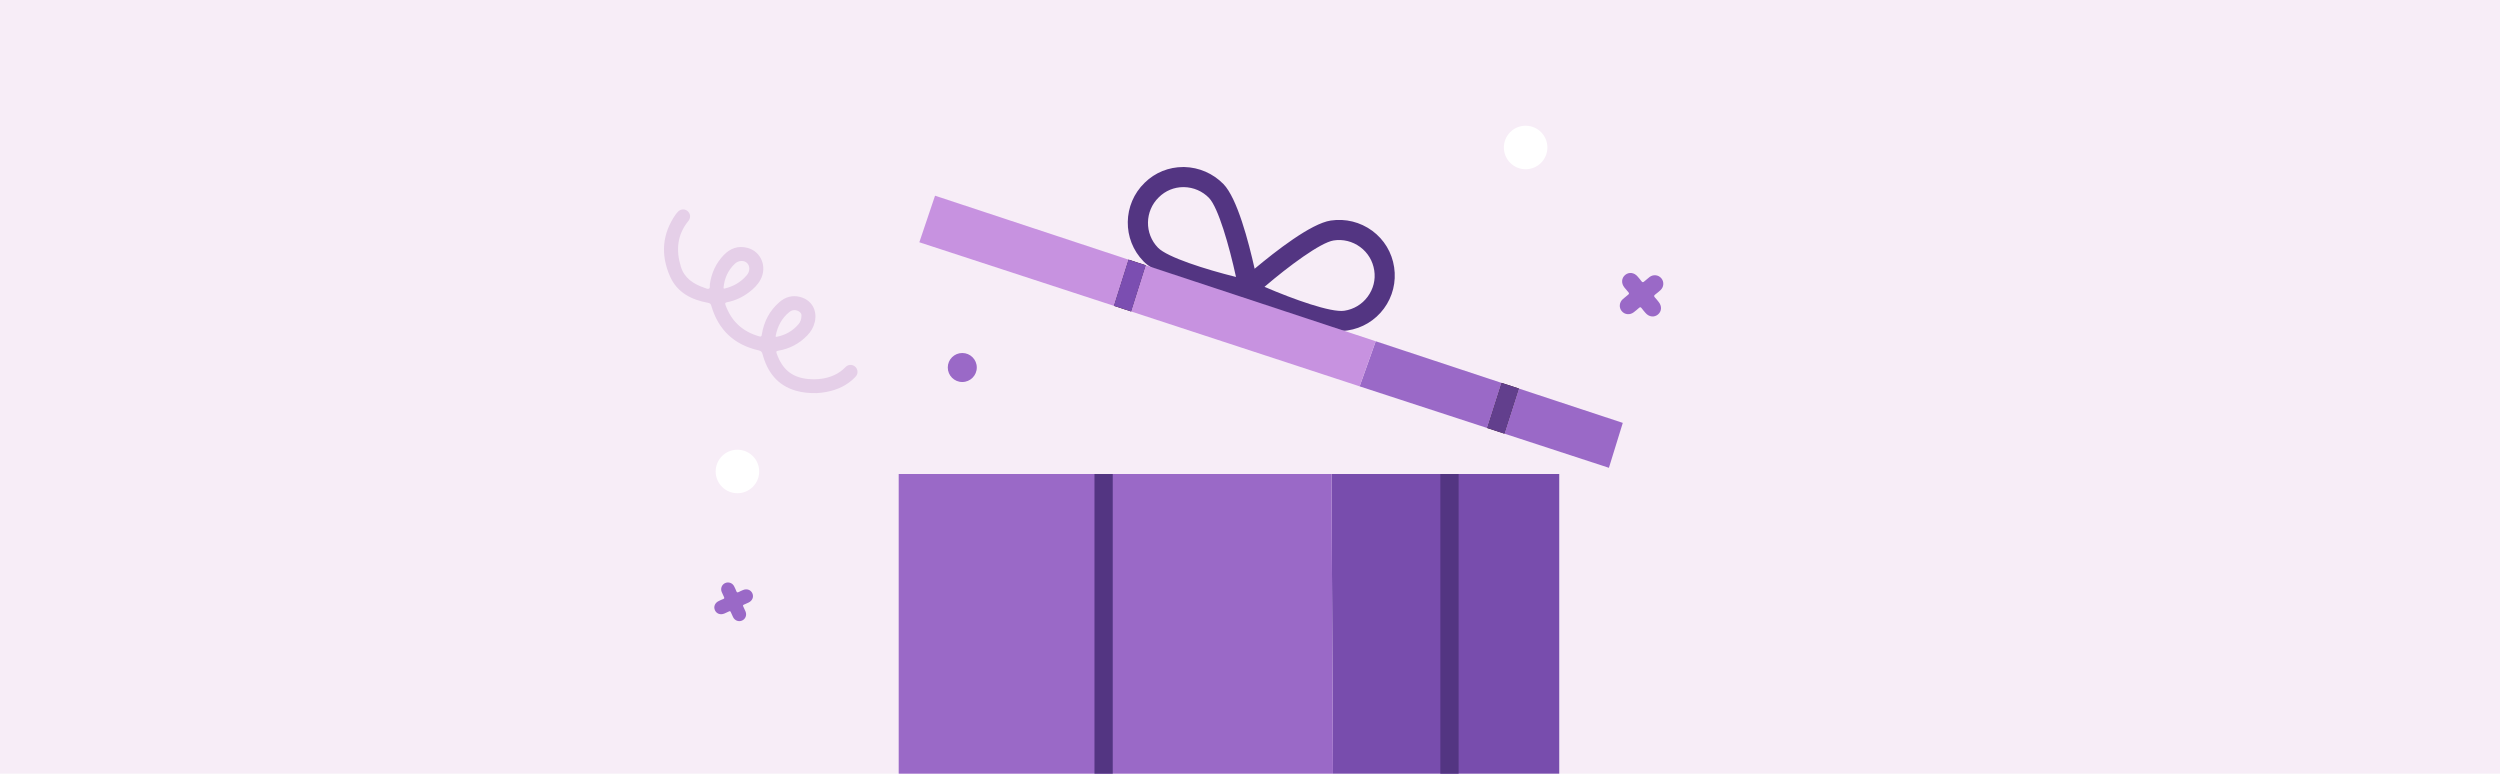
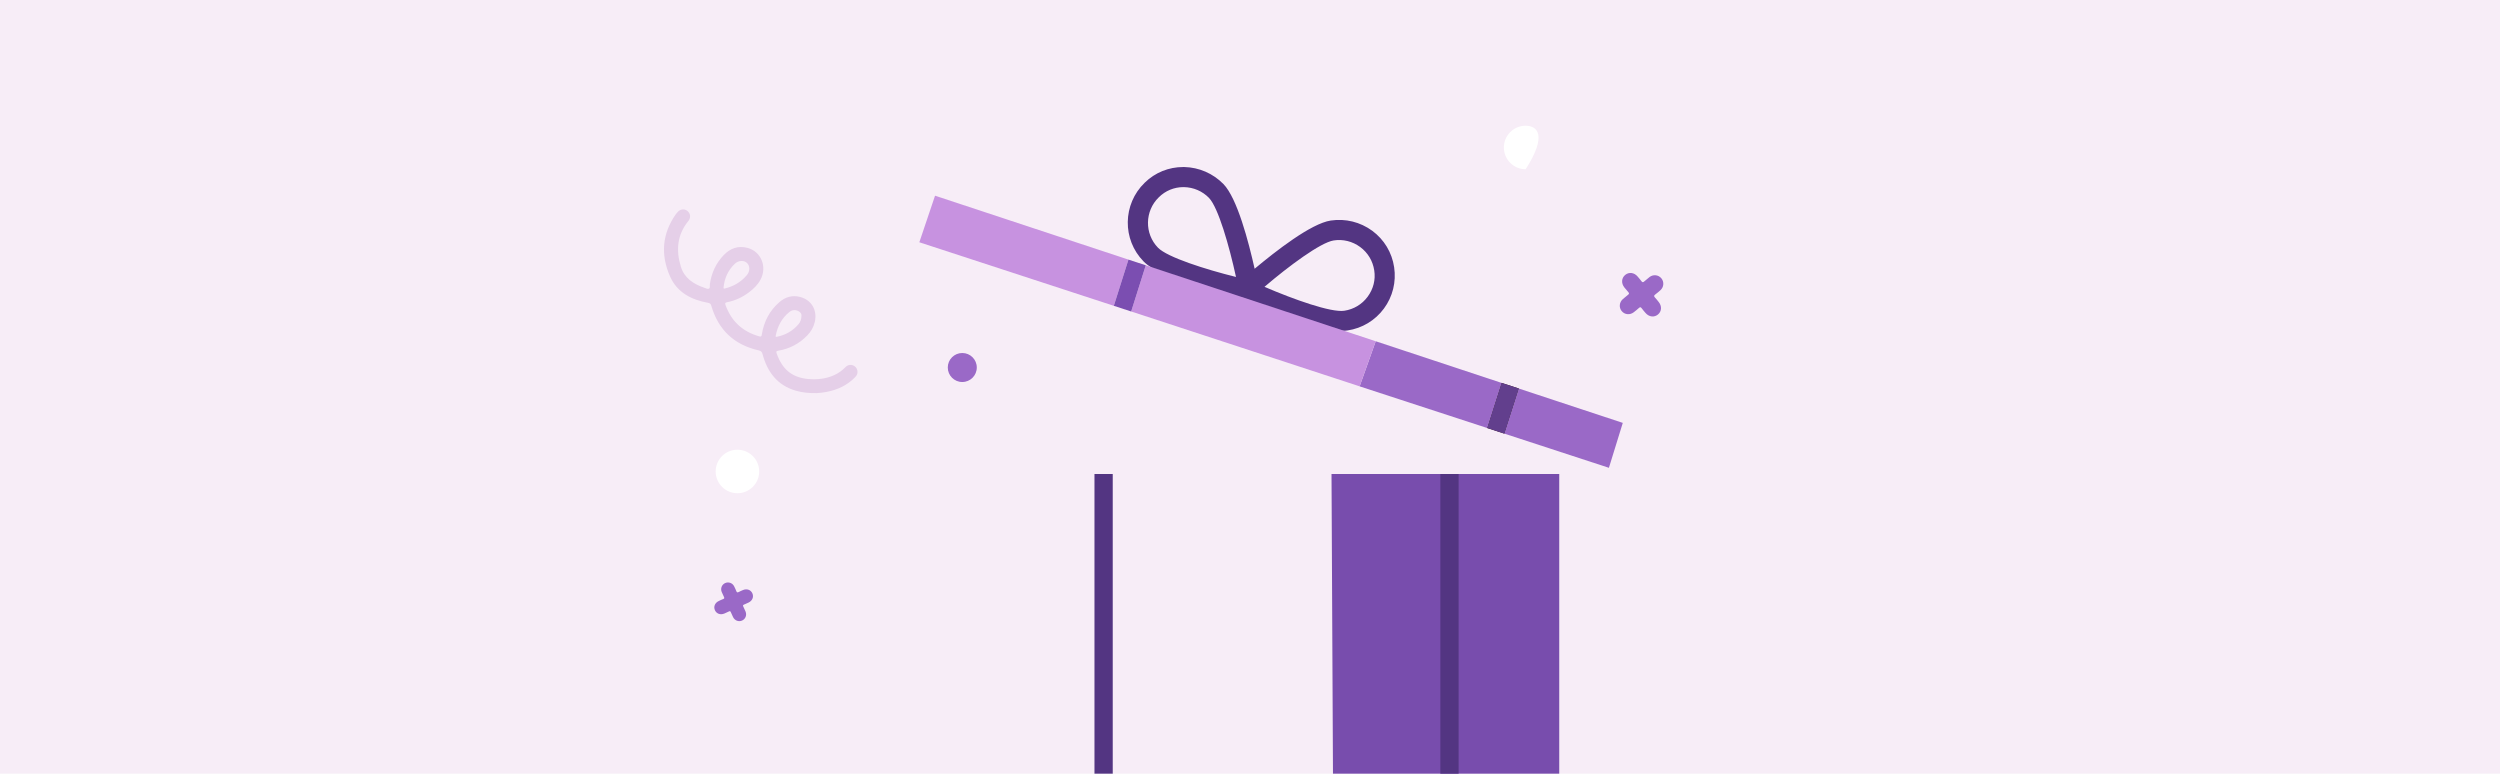
<svg xmlns="http://www.w3.org/2000/svg" width="517" height="160" viewBox="0 0 517 160" fill="none">
  <rect width="517" height="160" fill="#F7EDF7" />
  <g clip-path="url(#clip0_3682_60429)">
    <path d="M170.925 81.051C173.197 80.614 175.21 79.682 176.842 78.004C177.009 77.83 177.159 77.645 177.245 77.413C177.479 76.783 177.245 76.07 176.683 75.705C176.104 75.324 175.373 75.385 174.866 75.902C174.182 76.599 173.42 77.165 172.529 77.567C170.84 78.336 169.069 78.536 167.239 78.387C163.895 78.109 161.78 76.471 160.605 73.052C160.493 72.726 160.521 72.597 160.916 72.531C163.273 72.141 165.292 71.081 166.956 69.357C167.727 68.561 168.263 67.635 168.507 66.552C169.048 64.114 167.817 62.023 165.455 61.407C163.857 60.992 162.429 61.409 161.209 62.456C159.139 64.234 157.96 66.522 157.541 69.201C157.477 69.6 157.356 69.655 157.006 69.556C153.574 68.589 151.244 66.444 150.038 63.082C149.907 62.723 149.947 62.576 150.363 62.499C152.063 62.172 153.585 61.45 154.956 60.397C155.88 59.685 156.712 58.888 157.271 57.843C158.693 55.177 157.404 51.997 154.574 51.258C152.642 50.755 151.002 51.353 149.657 52.763C148.047 54.446 147.127 56.472 146.8 58.773C146.755 59.087 146.896 59.552 146.616 59.691C146.347 59.825 145.953 59.61 145.624 59.499C143.419 58.732 141.545 57.538 140.813 55.187C139.757 51.786 140.022 48.554 142.359 45.691C142.883 45.051 142.812 44.192 142.21 43.666C141.615 43.146 140.755 43.195 140.185 43.798C140.039 43.949 139.9 44.111 139.777 44.278C136.898 48.352 136.598 52.733 138.578 57.19C140.039 60.486 142.976 61.993 146.401 62.62C146.784 62.689 146.967 62.794 147.089 63.198C148.536 68.213 151.818 71.312 156.902 72.458C157.415 72.573 157.569 72.786 157.698 73.256C158.692 76.923 160.736 79.666 164.543 80.787C165.941 81.199 167.377 81.324 168.892 81.295C169.529 81.255 170.231 81.189 170.925 81.051ZM149.634 59.455C149.819 57.546 150.557 55.89 151.951 54.557C152.329 54.196 152.791 53.983 153.327 53.968C154.244 53.939 154.94 54.601 154.957 55.518C154.972 56.06 154.76 56.522 154.428 56.92C153.223 58.347 151.684 59.227 149.882 59.664C149.682 59.711 149.609 59.691 149.634 59.455ZM160.419 69.428C160.793 67.473 161.665 65.801 163.229 64.534C163.766 64.1 164.389 64.004 165.05 64.309C165.528 64.532 165.754 64.892 165.748 65.189C165.746 66.023 165.531 66.562 165.146 67.024C163.962 68.434 162.445 69.285 160.646 69.649C160.418 69.697 160.382 69.631 160.419 69.428Z" fill="#E5CFE8" />
  </g>
  <path d="M288.311 55.275C287.858 52.216 286.234 49.535 283.779 47.722C281.286 45.909 278.265 45.154 275.206 45.607C271.127 46.211 263.801 51.952 259.458 55.577C258.211 50.026 255.87 40.999 253 38.054C250.847 35.863 247.977 34.617 244.918 34.541C244.842 34.541 244.767 34.541 244.691 34.541C241.708 34.541 238.875 35.675 236.722 37.789C232.153 42.208 232.039 49.535 236.496 54.066C240.084 57.768 253.151 60.978 257.154 61.884C259.609 63.017 271.656 68.418 277.547 68.418C277.963 68.418 278.34 68.38 278.643 68.342C281.702 67.889 284.383 66.265 286.196 63.81C288.009 61.355 288.764 58.296 288.311 55.275ZM282.835 61.355C281.664 62.941 279.964 63.961 278.001 64.263C275.281 64.679 267.539 61.922 261.497 59.316C266.482 55.048 273.091 50.139 275.81 49.723C277.736 49.421 279.7 49.912 281.286 51.083C282.872 52.254 283.892 53.953 284.194 55.917C284.496 57.843 284.005 59.769 282.835 61.355ZM244.729 38.696H244.842C246.806 38.733 248.656 39.527 250.016 40.924C251.942 42.925 254.208 50.856 255.605 57.277C249.223 55.69 241.405 53.198 239.479 51.234C236.647 48.326 236.722 43.643 239.63 40.811C240.99 39.451 242.803 38.696 244.729 38.696Z" fill="#533582" />
  <path d="M322.451 98.026V160H275.659L275.357 98.026H322.451Z" fill="#784DAD" />
-   <path d="M275.659 160H185.852V98.026H275.357L275.659 160Z" fill="#9A69C7" />
  <path d="M230.114 98.026H226.337V160H230.114V98.026Z" fill="#533582" />
  <path d="M301.642 98.026H297.865V160H301.642V98.026Z" fill="#533582" />
  <path d="M314.105 80.351L311.121 89.68L307.534 88.509L310.517 79.181L314.105 80.351Z" fill="#260206" />
-   <path d="M236.949 54.86L233.928 64.415L230.34 63.244L233.361 53.689L236.949 54.86Z" fill="#260206" />
  <path d="M335.593 87.452L332.723 96.742L311.121 89.68L314.105 80.352L335.593 87.452Z" fill="#9A69C7" />
  <path d="M310.517 79.181L307.533 88.509L281.173 79.898L284.496 70.57L310.517 79.181Z" fill="#9A69C7" />
  <path d="M284.496 70.57L281.173 79.898L233.928 64.414L236.949 54.859L284.496 70.57Z" fill="#C792E0" />
  <path d="M233.361 53.689L230.34 63.244L190.119 50.101L193.367 40.471L233.361 53.689Z" fill="#C792E0" />
  <path d="M236.949 54.86L233.928 64.415L230.34 63.244L233.361 53.689L236.949 54.86Z" fill="#7B4EB1" />
  <path d="M314.105 80.351L311.121 89.68L307.534 88.509L310.517 79.181L314.105 80.351Z" fill="#623F8D" />
-   <path d="M315.5 35C317.985 35 320 32.985 320 30.5C320 28.015 317.985 26 315.5 26C313.015 26 311 28.015 311 30.5C311 32.985 313.015 35 315.5 35Z" fill="white" />
+   <path d="M315.5 35C320 28.015 317.985 26 315.5 26C313.015 26 311 28.015 311 30.5C311 32.985 313.015 35 315.5 35Z" fill="white" />
  <path d="M199 79C200.657 79 202 77.657 202 76C202 74.343 200.657 73 199 73C197.343 73 196 74.343 196 76C196 77.657 197.343 79 199 79Z" fill="#9A69C7" />
  <path d="M343.569 57.555C344.168 58.278 344.097 59.352 343.389 60.002C343.048 60.311 342.694 60.613 342.323 60.886C342.041 61.093 341.982 61.258 342.248 61.536C342.532 61.825 342.775 62.149 343.027 62.465C343.708 63.307 343.641 64.387 342.875 65.031C342.088 65.692 341.006 65.557 340.282 64.706C340.006 64.383 339.724 64.065 339.474 63.72C339.292 63.479 339.155 63.486 338.942 63.68C338.601 63.989 338.244 64.277 337.876 64.564C337.067 65.199 335.977 65.088 335.358 64.319C334.756 63.572 334.866 62.501 335.619 61.841C335.963 61.538 336.322 61.24 336.684 60.958C336.909 60.789 336.947 60.651 336.744 60.428C336.456 60.114 336.196 59.778 335.924 59.451C335.236 58.588 335.309 57.495 336.099 56.848C336.879 56.21 337.947 56.349 338.649 57.174C338.925 57.497 339.207 57.815 339.457 58.16C339.647 58.421 339.799 58.411 340.028 58.203C340.384 57.881 340.753 57.575 341.136 57.284C341.901 56.704 342.965 56.827 343.569 57.555Z" fill="#9A69C7" />
  <path d="M149.962 120.578C150.646 120.268 151.459 120.549 151.811 121.232C151.978 121.559 152.137 121.896 152.269 122.24C152.369 122.501 152.484 122.582 152.754 122.435C153.037 122.276 153.338 122.158 153.635 122.029C154.428 121.681 155.247 121.96 155.582 122.686C155.927 123.432 155.595 124.239 154.786 124.618C154.479 124.763 154.174 124.914 153.855 125.034C153.631 125.124 153.607 125.231 153.713 125.436C153.879 125.763 154.026 126.1 154.17 126.444C154.49 127.202 154.174 128.019 153.451 128.335C152.748 128.642 151.945 128.332 151.595 127.612C151.433 127.282 151.279 126.943 151.138 126.604C151.055 126.395 150.956 126.337 150.741 126.447C150.439 126.602 150.125 126.733 149.815 126.873C149.005 127.223 148.177 126.936 147.845 126.191C147.517 125.455 147.849 124.66 148.633 124.293C148.94 124.147 149.245 123.997 149.563 123.877C149.804 123.785 149.829 123.666 149.717 123.446C149.543 123.103 149.385 122.754 149.241 122.398C148.954 121.686 149.274 120.891 149.962 120.578Z" fill="#9A69C7" />
  <path d="M152.5 102C154.985 102 157 99.985 157 97.5C157 95.015 154.985 93 152.5 93C150.015 93 148 95.015 148 97.5C148 99.985 150.015 102 152.5 102Z" fill="white" />
  <defs>
    <clipPath id="clip0_3682_60429">
      <rect width="39" height="39.056" fill="white" transform="translate(176.028 42) rotate(87.852)" />
    </clipPath>
  </defs>
</svg>